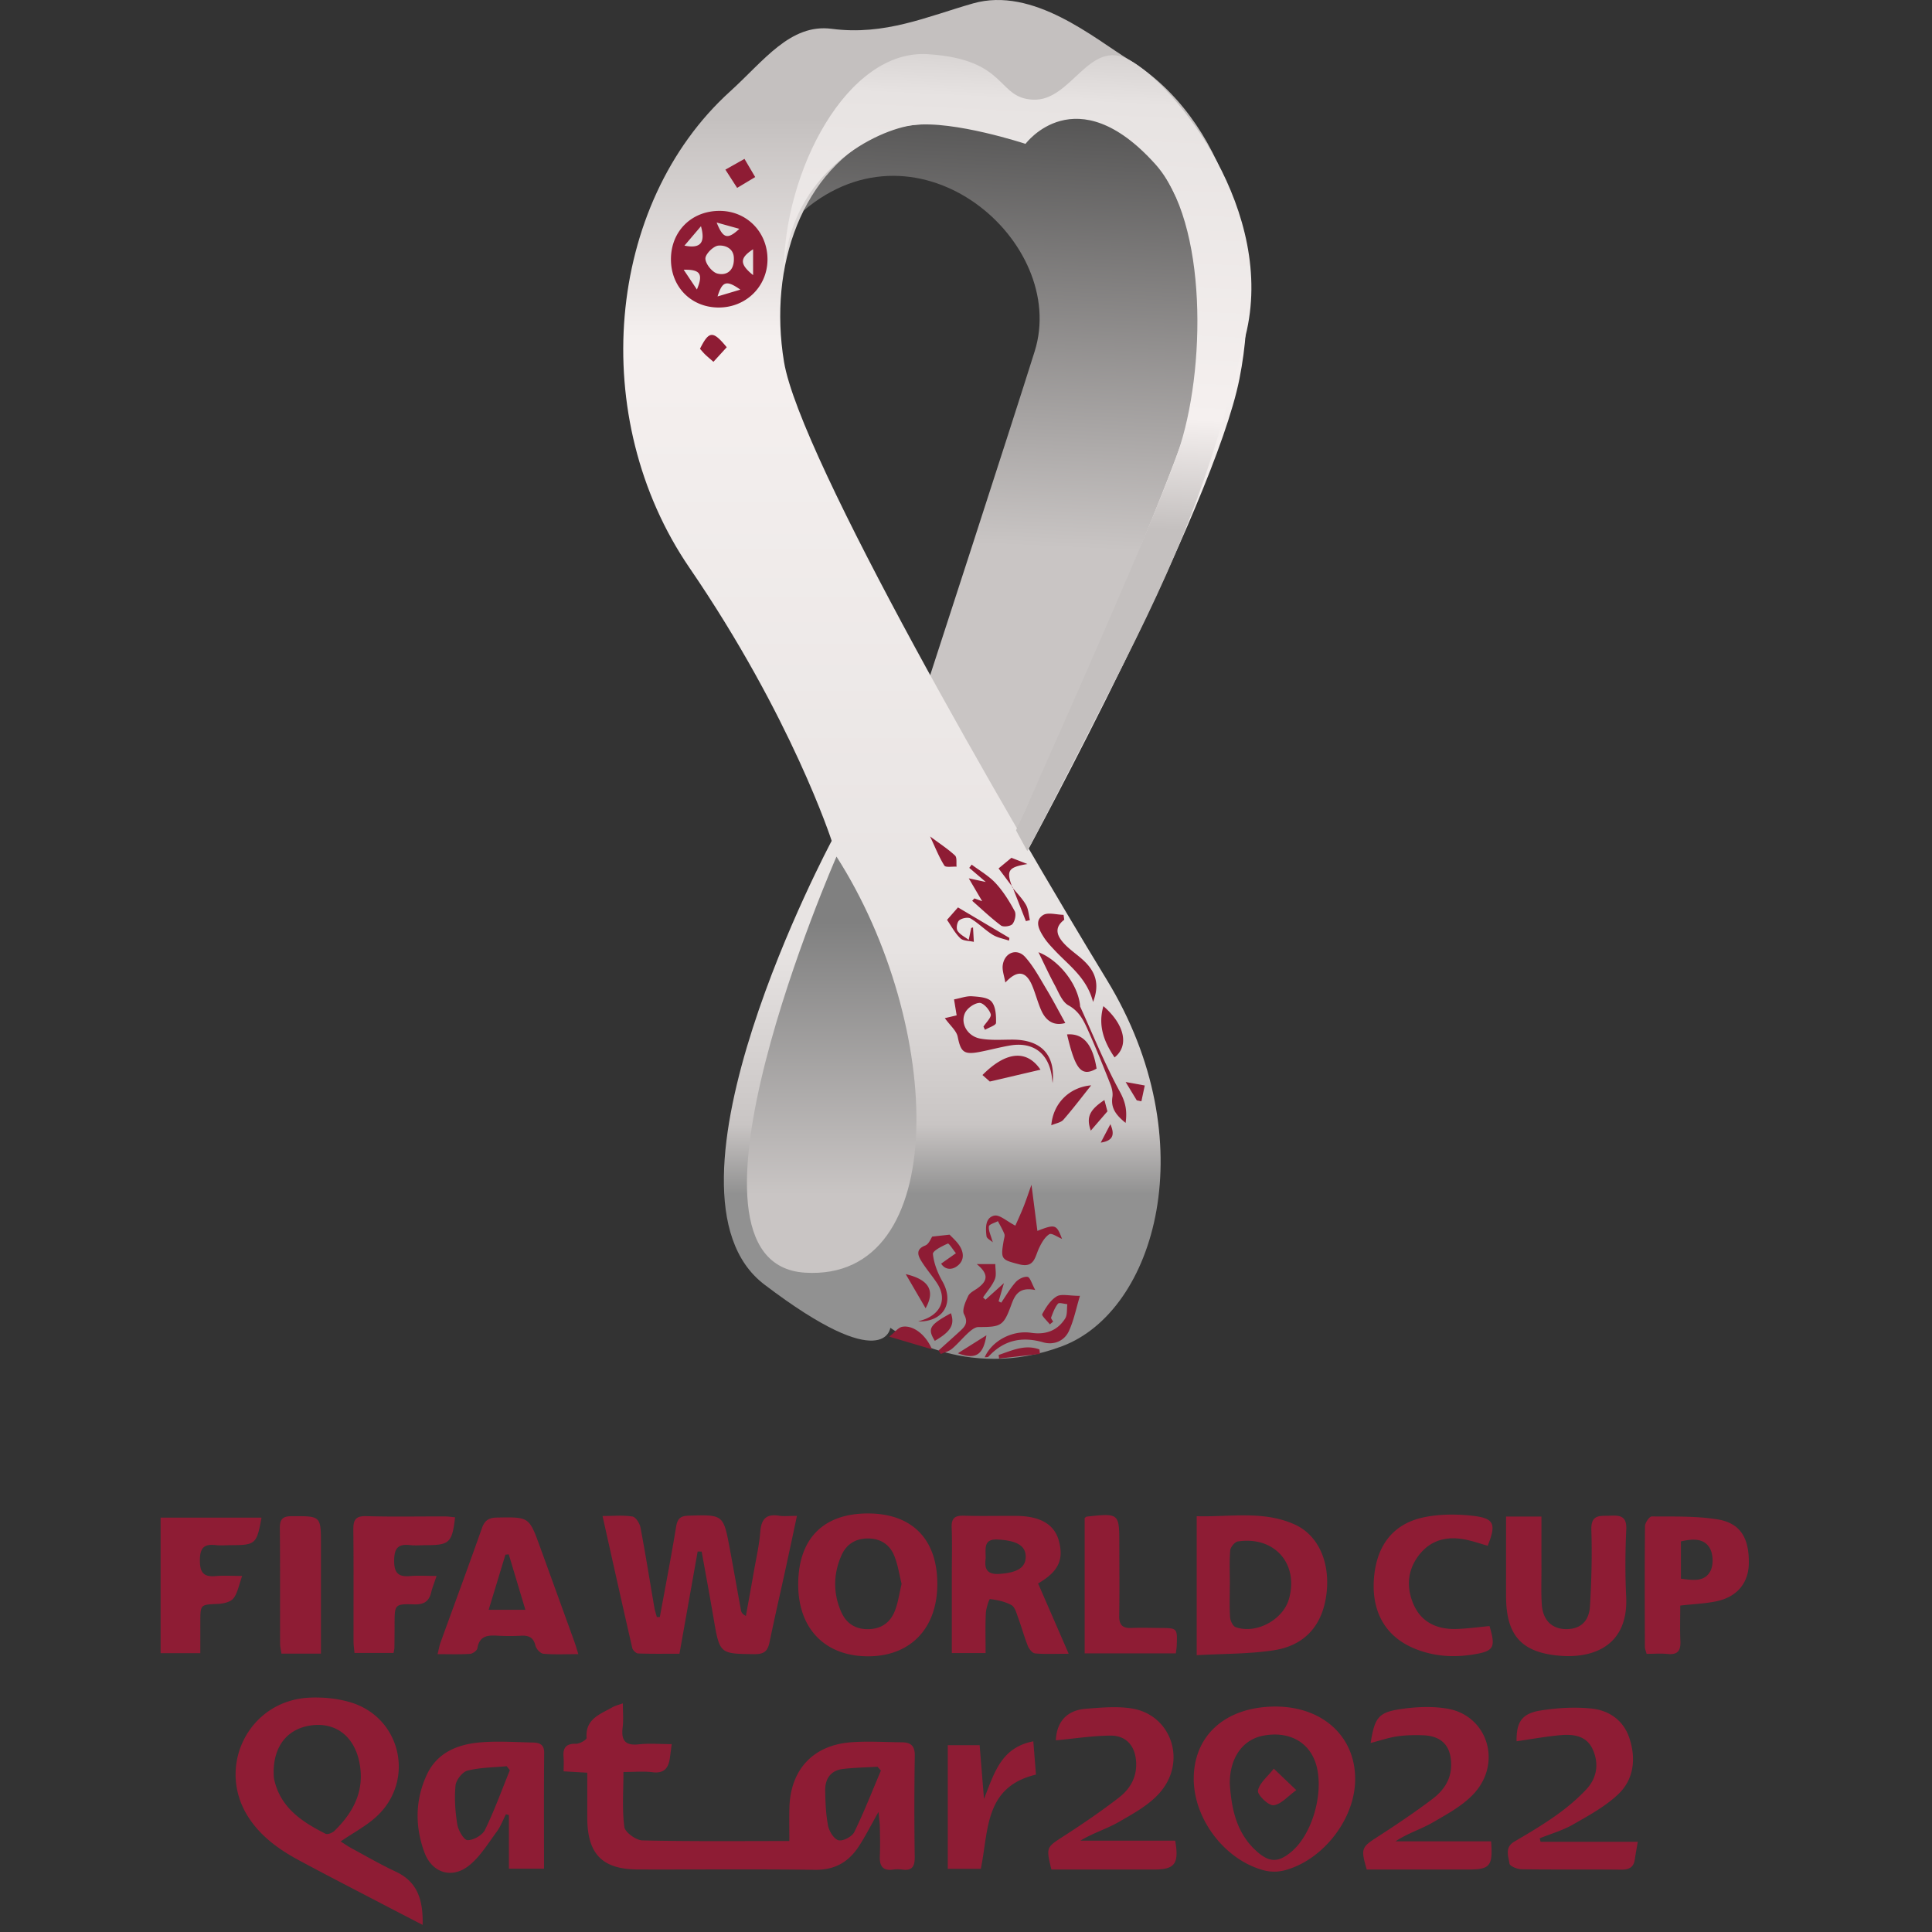
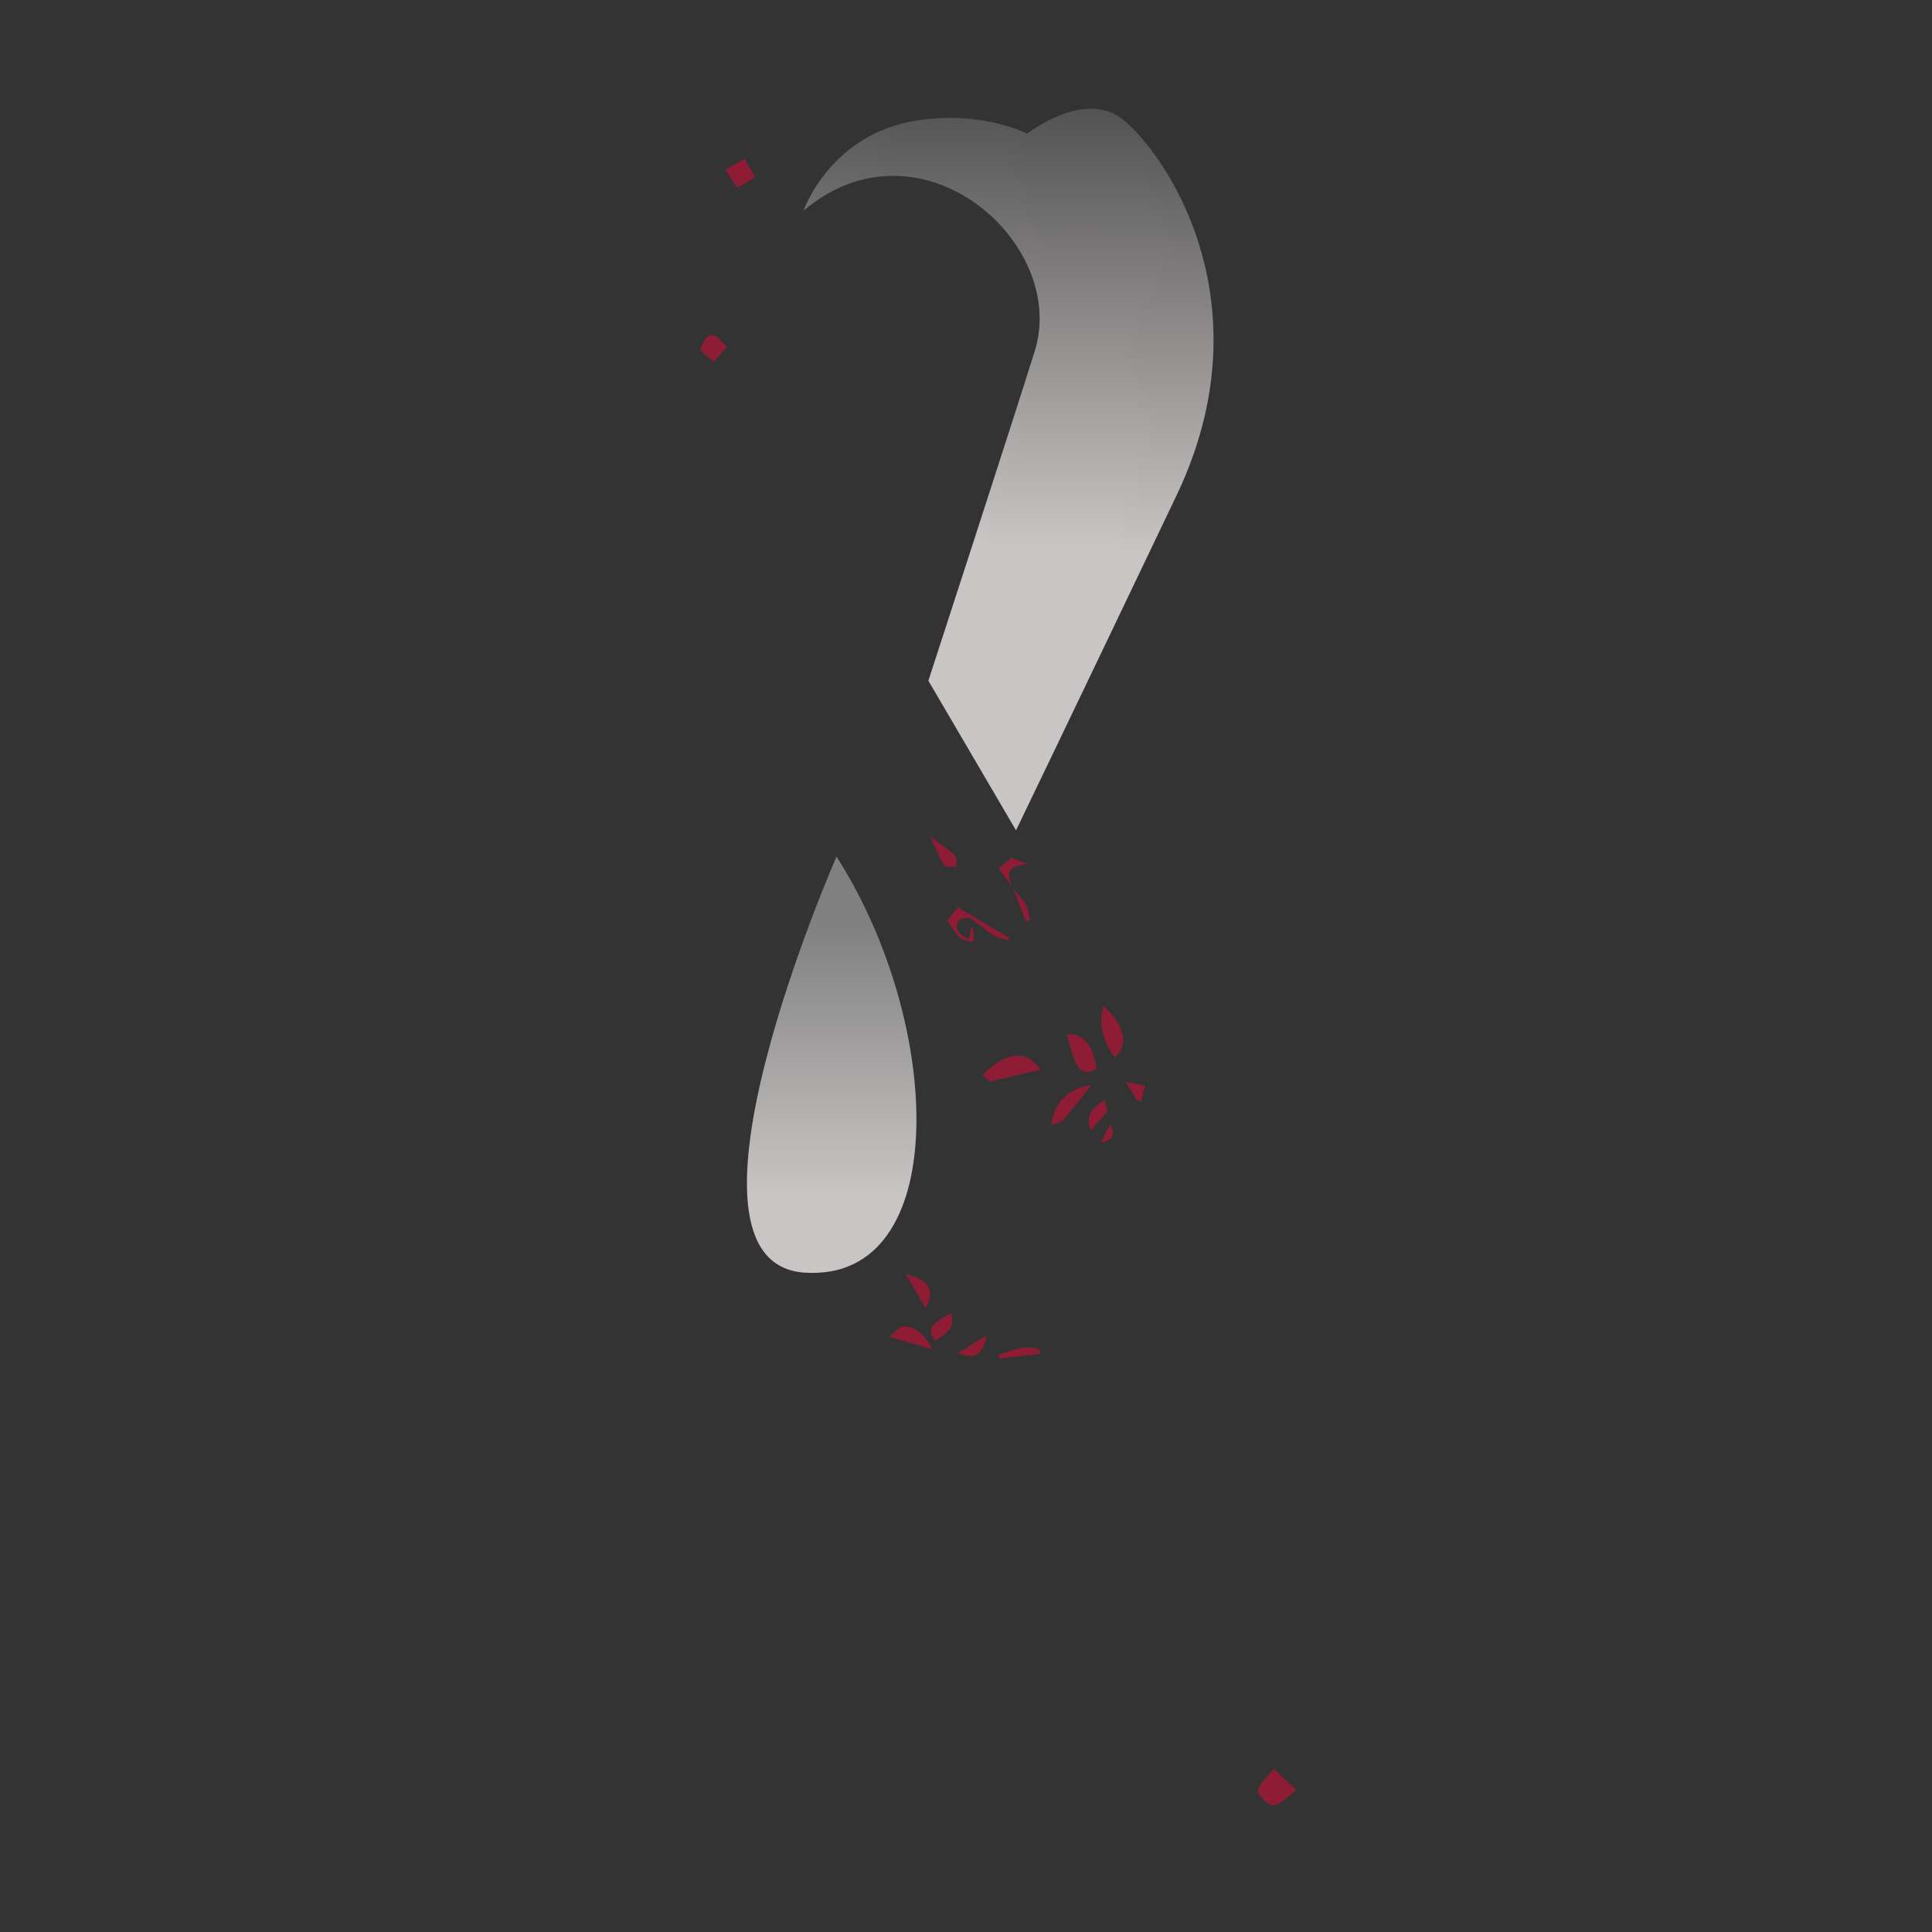
<svg xmlns="http://www.w3.org/2000/svg" baseProfile="basic" id="Слой_1" viewBox="0 0 300 300">
  <rect x="0" y="0" width="300" height="300" fill="#333333" stroke="none" />
  <style>.st4{fill:#8e1c34}</style>
  <linearGradient id="SVGID_1_" gradientUnits="userSpaceOnUse" x1="154.687" y1="84.642" x2="158.355" y2="5.77">
    <stop offset="0" stop-color="#c9c5c4" />
    <stop offset="1" stop-color="#414141" />
  </linearGradient>
  <path d="M124.775 32.72s4.097-12.011 17.803-14.05c10.112-1.503 16.917 2.09 16.917 2.09s7.834-6.171 13.757-2.956c5.35 2.905 24.713 27.158 9.427 59.157-17.96 37.597-24.914 51.973-24.914 51.973l-13.607-23.235s12.873-39.55 16.509-51.157c5.299-16.917-17.905-37.107-35.892-21.821z" fill="url(#SVGID_1_)" />
  <linearGradient id="SVGID_2_" gradientUnits="userSpaceOnUse" x1="145.197" y1="13.858" x2="145.197" y2="185.383">
    <stop offset=".026" stop-color="#c4c0bf" />
    <stop offset=".224" stop-color="#f5f0ef" />
    <stop offset=".78" stop-color="#e7e3e2" />
    <stop offset=".937" stop-color="#c9c5c4" />
    <stop offset="1" stop-color="#919191" />
  </linearGradient>
-   <path d="M129.144 130.564s-29.214 54.622-10.463 68.89 19.566 6.725 19.566 6.725 11.517 8.578 26.7 2.853c14.47-5.456 22.216-31.794 6.93-56.864s-47.693-81.117-50.139-95.996 2.786-29.824 15.18-35.534c7.035-3.24 22.577.122 22.577.122s7.796-5.413 13.299-3.007 17.57 22.767 14.572 38.317-29.601 72.864-29.601 72.864l1.755 3.223s28.957-53.31 32.942-73.335c3.974-19.974-2.446-40.56-17.12-49.527C169.948 6 160.455-2.145 151.087.531c-7.134 2.038-13.688 5.023-21.944 3.942-6.43-.842-10.55 4.995-15.762 9.714-19.362 17.528-22.216 50.75-6.318 73.984s22.08 42.393 22.08 42.393z" fill="url(#SVGID_2_)" />
  <linearGradient id="SVGID_3_" gradientUnits="userSpaceOnUse" x1="129.144" y1="185.629" x2="129.144" y2="143.225">
    <stop offset="0" stop-color="#c9c5c4" />
    <stop offset="1" stop-color="gray" />
  </linearGradient>
  <path d="M129.891 133.01s-27.719 63.182-4.892 64.609 21.605-38.52 4.892-64.609z" fill="url(#SVGID_3_)" />
  <linearGradient id="SVGID_4_" gradientUnits="userSpaceOnUse" x1="156.155" y1="83.306" x2="160.201" y2="-3.686">
    <stop offset=".026" stop-color="#c4c0bf" />
    <stop offset=".224" stop-color="#f5f0ef" />
    <stop offset=".78" stop-color="#e7e3e2" />
    <stop offset=".937" stop-color="#c9c5c4" />
    <stop offset="1" stop-color="#919191" />
  </linearGradient>
-   <path d="M121.707 42.325c-.04-15.762 9.882-34.728 22.383-33.913 12.5.815 10.598 6.794 16.305 7.065 6.009.287 8.682-9.604 14.946-6.182 7.338 4.008 22.896 23.663 18.062 42.879s-8.7 30.658-18.897 50.804-14.986 29.179-14.986 29.179l-1.755-3.223s20.727-45.99 25.13-58.663 4.65-35.713-3.503-44.783c-12.332-13.72-20.152-3.149-20.152-3.149s-11.108-3.668-17.364-2.921c-5.563.665-19.22 7.1-20.169 22.907z" fill="url(#SVGID_4_)" />
-   <path class="st4" d="m91.192 275.263-3.673-.21c0-.788.051-1.51-.01-2.224-.128-1.459.41-2.103 1.958-2.06.556.015 1.64-.63 1.618-.909-.224-2.954 2.102-3.662 3.994-4.748.453-.26.988-.377 1.636-.615 0 1.332.12 2.532-.027 3.698-.251 1.998.344 2.903 2.512 2.665 1.597-.175 3.229-.034 5.103-.034-.117.883-.197 1.522-.286 2.161-.216 1.55-.878 2.427-2.672 2.203-1.4-.176-2.84-.035-4.536-.035 0 2.919-.223 5.758.135 8.521.108.84 1.807 2.078 2.802 2.1 7.576.177 15.159.097 22.823.097 0-1.823-.039-3.502.008-5.179.162-5.885 3.658-9.695 9.532-10.15 2.63-.205 5.29-.021 7.936 0 1.366.011 2.029.534 2.002 2.087a516.97 516.97 0 0 0-.009 15.68c.02 1.453-.343 2.21-1.924 1.997a5.255 5.255 0 0 0-1.423 0c-1.683.238-2.136-.624-2.072-2.123.063-1.49.03-2.987.004-4.48-.011-.633-.11-1.265-.21-2.356-1.187 2.096-2.033 3.784-3.058 5.356-1.58 2.424-3.729 3.68-6.802 3.638-9.162-.124-18.327-.027-27.49-.054-5.543-.016-7.853-2.393-7.87-7.992-.007-2.29-.001-4.579-.001-7.034zm45.595-.33-.528-.595c-1.782.107-3.573.137-5.343.342-1.946.226-2.816 1.543-2.78 3.393.037 1.822.099 3.67.453 5.446.173.863.926 2.076 1.624 2.238.703.164 2.09-.57 2.436-1.274 1.525-3.112 2.783-6.355 4.138-9.55zm-71.158 23.964c-2.301-1.192-4.275-2.207-6.243-3.235-4.327-2.259-8.67-4.486-12.968-6.8-3.07-1.652-5.88-3.66-7.824-6.653-5.083-7.83-.006-18.072 9.314-18.59 2.187-.12 4.514.105 6.601.744 7.759 2.376 9.965 12.061 4.036 17.633-1.6 1.504-3.626 2.553-5.648 3.943.537.339 1.112.749 1.729 1.082 2.266 1.225 4.502 2.519 6.832 3.61 3.414 1.6 4.251 4.432 4.17 8.266zm-23.137-23.643c.013.164-.008.65.095 1.107.988 4.362 4.32 6.54 7.955 8.38.316.16 1.06-.124 1.38-.435 3.017-2.946 4.782-6.348 3.862-10.747-.806-3.855-3.509-6.041-7.178-5.674-3.793.38-6.137 3.085-6.114 7.369zm59.968-24.172c.851-4.65 1.755-9.293 2.518-13.959.203-1.238.596-1.727 1.898-1.768 5.437-.168 5.447-.21 6.446 5.122.598 3.193 1.152 6.395 1.74 9.59.054.292.208.565.76.858.433-2.407.876-4.812 1.297-7.222.338-1.934.785-3.863.933-5.813.147-1.95.873-2.859 2.914-2.53.78.125 1.596.02 2.786.02-.635 2.964-1.2 5.64-1.784 8.31-.823 3.77-1.694 7.53-2.474 11.309-.273 1.321-.79 1.869-2.281 1.854-5.472-.053-5.459.014-6.42-5.639-.585-3.432-1.222-6.856-1.836-10.283l-.625-.018-2.825 15.875c-2.138 0-4.282.037-6.422-.04-.322-.011-.827-.504-.908-.853-1.543-6.713-3.036-13.437-4.614-20.491 1.732 0 3.223-.153 4.65.082.508.083 1.12 1.06 1.243 1.711.783 4.124 1.438 8.272 2.149 12.41.087.503.257.993.388 1.49l.467-.015zm82.903 25.055c.034-6.524 4.699-10.854 11.992-11.132 7.943-.303 13.446 4.728 13.053 11.933-.326 5.964-5.243 12.047-11.034 13.509a6.367 6.367 0 0 1-2.998.007c-6.143-1.554-11.045-7.99-11.013-14.317zm5.596.795c.255 3.886 1.008 7.715 4.2 10.557 1.978 1.763 3.364 1.737 5.39.03 3.428-2.887 5.23-9.863 3.633-14.068-1.196-3.147-4.254-4.65-8.022-3.941-3.189.6-5.214 3.44-5.2 7.422zm-5.135-19.918v-21.578c5.16.153 10.33-.926 15.234 1.293 3.939 1.782 5.75 6.526 4.763 11.723-.857 4.51-3.703 7.141-8.028 7.803-3.853.59-7.808.522-11.969.76zm5.147-10.982h-.008c0 1.692-.07 3.39.04 5.075.036.55.425 1.393.852 1.548 3.166 1.144 7.36-1.11 8.284-4.342 1.569-5.485-2.231-9.82-7.933-8.957-.472.071-1.136.885-1.179 1.399-.147 1.748-.056 3.516-.056 5.277zm-56.168-11.023c6.85.01 10.772 4.029 10.744 11.012-.027 6.856-4.19 11.175-10.764 11.17-6.722-.007-10.895-4.355-10.837-11.292.058-7.017 3.93-10.9 10.857-10.89zm5.2 10.928c-.37-1.456-.583-3.011-1.166-4.413-.732-1.763-2.22-2.673-4.19-2.63-1.881.04-3.245.943-3.99 2.635-1.257 2.86-1.302 5.788-.082 8.666.743 1.753 2.087 2.762 4.093 2.782 2.079.02 3.538-.96 4.275-2.811.513-1.29.693-2.713 1.06-4.229zm-55.523 44.23h-5.46v-8.327l-.454-.124c-.473.914-.835 1.91-1.44 2.725-1.359 1.827-2.581 3.89-4.326 5.264-2.666 2.101-5.729 1.103-6.897-2.07-1.48-4.02-1.45-8.133.378-12.062 1.569-3.373 4.668-4.673 8.092-4.998 2.754-.262 5.555-.056 8.334.002.987.02 1.81.235 1.796 1.618-.058 5.897-.025 11.795-.025 17.972zm-5.314-15.283-.48-.629c-2.04.197-4.134.191-6.1.69-.792.2-1.77 1.46-1.852 2.315-.192 1.994-.047 4.06.277 6.045.152.926 1.027 2.423 1.594 2.433.917.015 2.297-.767 2.7-1.593 1.462-3.001 2.6-6.16 3.86-9.26zm68.63-18.194v-12.163c0-2.446.071-4.894-.022-7.336-.056-1.456.512-1.875 1.897-1.833 2.715.083 5.434.007 8.151.029 3.738.03 5.93 1.338 6.607 3.9.794 3.003-.156 4.796-3.233 6.594l4.75 10.915c-2.15 0-3.697.082-5.224-.055-.411-.037-.925-.673-1.113-1.146-.575-1.446-.983-2.957-1.52-4.42-.255-.692-.487-1.63-1.023-1.93-.993-.554-2.193-.803-3.335-.941-.137-.017-.616 1.438-.653 2.225-.096 2.011-.032 4.03-.032 6.16h-5.25zm5.259-14.709c-.175 1.378-.025 2.565 2.156 2.413 2.707-.187 4.07-.954 4.059-2.692-.011-1.711-1.432-2.488-4.333-2.644-2.248-.121-1.877 1.371-1.882 2.923zm-63.249 14.871c-1.975 0-3.718.091-5.44-.06-.46-.04-1.108-.761-1.23-1.274-.304-1.28-1.046-1.584-2.214-1.525a32.446 32.446 0 0 1-3.662-.004c-1.543-.097-2.824.023-3.13 1.957-.056.353-.724.84-1.135.866-1.604.101-3.218.042-5.047.042.191-.772.271-1.29.446-1.772 2.143-5.92 4.335-11.822 6.425-17.76.435-1.233 1.07-1.655 2.35-1.677 4.981-.087 4.984-.127 6.666 4.501 1.78 4.9 3.557 9.8 5.329 14.702.2.553.36 1.12.642 2.004zm-13.925-6.886h5.698l-2.577-8.603-.518.042-2.603 8.561zm157.979-14.48h5.495c0 2.786-.004 5.477.001 8.168.004 1.833-.07 3.673.054 5.499.165 2.412 1.546 3.76 3.674 3.814 2.218.056 3.666-1.114 3.81-3.585.228-3.926.34-7.872.21-11.8-.085-2.568 1.462-2.143 3.014-2.227 1.625-.089 2.498.2 2.407 2.168-.16 3.456-.184 6.932-.014 10.387.373 7.553-4.99 9.676-10.45 9.182-5.904-.534-8.187-3.26-8.2-9.227-.007-4.06 0-8.118 0-12.38zm5.364 50.509h15.09c-.18 1.057-.34 1.89-.46 2.73-.18 1.25-.899 1.608-2.12 1.595-5.158-.054-10.318.01-15.475-.062-.656-.009-1.805-.48-1.862-.865-.17-1.157-.79-2.535.763-3.44 2.225-1.297 4.447-2.62 6.542-4.113 1.646-1.172 3.223-2.5 4.606-3.97 1.672-1.778 2.016-4.019 1.003-6.243-.973-2.137-3.028-2.372-5.054-2.188-2.271.207-4.524.623-6.763.944-.041-2.946.778-4.31 3.734-4.78 2.579-.41 5.273-.567 7.863-.306 2.755.277 5.011 1.818 5.929 4.62 1.043 3.185.69 6.388-1.752 8.7-2.02 1.913-4.58 3.303-7.027 4.702-1.6.914-3.428 1.432-5.154 2.127l.137.55zm-75.276-15.755c.135-2.87 1.682-4.684 4.708-4.91 2.356-.177 4.785-.408 7.089-.039 6.145.984 8.608 8.207 4.35 13.076-1.678 1.92-4.117 3.254-6.382 4.556-1.855 1.067-3.964 1.692-5.942 2.89h14.714c.628 3.593-.069 4.482-3.25 4.485-4.616.004-9.233 0-13.85 0h-2.124c-.853-3.506-.801-3.426 1.984-5.227 2.9-1.875 5.76-3.828 8.493-5.934 1.702-1.311 2.788-3.11 2.684-5.446-.111-2.507-1.479-4.21-4.008-4.186-2.799.025-5.594.467-8.466.734zm48.887.409c.623-3.924 1.188-4.756 4.678-5.266 2.386-.348 4.921-.47 7.278-.056 6.065 1.063 8.452 8.158 4.26 12.978-1.714 1.97-4.226 3.323-6.542 4.668-1.826 1.061-3.91 1.68-5.81 2.946h14.84c.287 3.843-.17 4.377-3.52 4.38-5.283.002-10.567 0-15.791 0-.958-3.28-.816-3.464 1.7-5.087 2.901-1.874 5.777-3.803 8.528-5.888 1.637-1.24 2.839-2.902 2.877-5.154.05-2.969-1.382-4.606-4.339-4.718-1.35-.052-2.724-.023-4.058.172-1.326.194-2.615.642-4.1 1.025zm48.075-21.343c0 1.878-.065 3.7.02 5.514.068 1.46-.385 2.164-1.959 2.008-1.065-.106-2.149-.02-3.29-.02-.116-.458-.264-.774-.265-1.089-.018-6.25-.046-12.5.023-18.75.005-.525.683-1.499 1.043-1.496 3.382.024 6.81-.077 10.133.44 3.586.556 4.981 2.83 4.945 6.784-.028 3.084-1.8 5.272-5.05 5.952-1.71.357-3.481.42-5.6.657zm.103-4.17c1.791.227 3.693.572 4.595-1.218.483-.958.414-2.656-.142-3.573-.942-1.554-2.73-1.389-4.453-.998v5.789zm-190.347-9.53c-.45 3.91-.88 4.321-4.397 4.326-.883.002-1.775.083-2.647-.012-1.877-.206-2.405.568-2.416 2.422-.01 1.928.664 2.547 2.485 2.39 1.264-.108 2.545-.02 4.103-.02-.354 1.062-.655 1.794-.839 2.555-.341 1.418-1.148 1.904-2.63 1.86-3.048-.089-3.048-.003-3.054 3.08a299.01 299.01 0 0 1-.027 3.668c-.003.2-.063.4-.13.798h-6.07c-.052-.606-.146-1.195-.147-1.783-.011-5.774.032-11.548-.032-17.321-.017-1.51.304-2.193 2.018-2.142 4.072.121 8.15.033 12.225.044.519.001 1.037.088 1.558.135zm-30.06.053c-.734 4.088-.937 4.269-4.696 4.273-.815.001-1.639.08-2.443-.011-1.857-.212-2.43.521-2.426 2.398.004 1.889.602 2.583 2.458 2.415 1.256-.115 2.531-.022 4.104-.022-.51 1.406-.69 2.63-1.352 3.478-.447.573-1.562.827-2.394.863-2.743.117-2.746.054-2.75 2.838-.003 1.549-.001 3.098-.001 4.813h-6.167v-21.045h15.667zm190.406 4.367c-1.08-.308-2.16-.68-3.266-.92-2.864-.622-5.454-.09-7.34 2.285-1.902 2.396-2.077 5.172-.85 7.87 1.221 2.684 3.633 3.753 6.496 3.688 1.75-.04 3.494-.295 5.24-.453 1.024 3.437.66 3.926-2.76 4.447-3.03.46-5.957.225-8.783-.912-4.5-1.81-6.732-5.581-6.417-10.686.321-5.193 2.86-8.68 7.68-9.721 2.455-.53 5.118-.534 7.63-.256 3.401.378 3.726 1.265 2.37 4.658zm-48.427 16.71h-14.157v-21.024c.132-.084.236-.206.353-.218 5.028-.54 5.028-.539 5.029 4.416 0 3.66.046 7.32-.02 10.98-.026 1.411.5 1.962 1.894 1.901 1.488-.064 2.981-.012 4.472-.002 2.666.018 2.67.02 2.566 2.759-.013.33-.074.658-.137 1.188zm-30.287 33.459h-5.129v-19.2h4.95l.676 8.343c1.62-4.085 2.668-7.982 7.66-8.946l.41 5.17c-8.05 1.914-7.325 8.694-8.567 14.633zM49.835 256.777H43.7c-.076-.54-.21-1.052-.21-1.564-.016-5.966.022-11.933-.036-17.9-.013-1.395.406-1.874 1.85-1.88 4.532-.017 4.532-.076 4.532 4.461v16.883zm54.349-216.545c.017-4.376 3.253-7.541 7.654-7.486 4.193.052 7.387 3.37 7.337 7.621-.05 4.167-3.373 7.397-7.595 7.384-4.264-.013-7.412-3.213-7.396-7.52zm9.77-.055c.032-1.62-1.364-2.132-2.403-2.041-.776.068-2.034 1.322-2.017 2.022.019.826 1.06 2.126 1.876 2.324 1.47.358 2.583-.51 2.545-2.305zm2.986 2.543v-4.014c-2.087 1.361-2.135 2.283 0 4.014zm-10.778-.834 2.053 3.071c.997-2.389.56-3.137-2.053-3.071zm2.685-6.76-2.566 3.013c2.46.497 3.291-.4 2.566-3.012zm5.958.408-3.524-.982c.987 2.482 1.672 2.706 3.524.982zm-3.384 10.497 3.54-1.057c-2.134-1.503-2.803-1.338-3.54 1.057zm44.469 153.21-.825 2.826.403.21c.736-1.072 1.388-2.219 2.245-3.184.426-.48 1.274-.911 1.846-.821.397.063.649 1.05 1.194 2.04-2.474-.507-3.147.737-3.698 2.243-1.22 3.334-1.567 3.508-5.125 3.508-.502 0-1.074.44-1.49.813-.906.815-1.684 1.774-2.611 2.56-.472.4-1.153.553-1.74.817l-.352-.552c1.12-1.01 2.247-2.011 3.357-3.031.777-.713 1.28-1.318.605-2.586-.353-.664.22-1.958.64-2.841.26-.548 1.011-.867 1.551-1.276 1.264-.96 1.85-1.996-.228-3.68h2.892c-.01.796.204 1.686-.08 2.367-.424 1.012-1.2 1.876-1.827 2.803l.378.362 2.866-2.578zm-1.73-6.333c-.36-.33-.933-.602-.974-.939-.155-1.262-.224-2.886 1.194-3.206.84-.19 1.964.884 3.284 1.554.296-.678.8-1.755 1.242-2.858.415-1.037.763-2.1 1.261-3.488l.918 7.16c2.772-1.084 2.974-1.012 3.824 1.239-.675-.27-1.61-.95-1.97-.722-.71.45-1.214 1.35-1.598 2.16-.644 1.36-.709 3.13-3.09 2.512-2.775-.72-2.905-.758-2.393-3.71.058-.333.206-.72.098-.998-.269-.69-.66-1.334-1.003-1.996-.493.271-1.358.495-1.4.823-.082.643.296 1.344.606 2.469zm-7.447-34.81 1.835-.435-.405-2.475c1.056-.2 1.936-.545 2.788-.486 1.057.073 2.467.159 3.034.826.656.77.724 2.185.696 3.31-.009.37-1.11.713-1.713 1.068l-.238-.49c.411-.656 1.27-1.442 1.127-1.938-.211-.733-1.159-1.775-1.75-1.749-.79.036-1.883.807-2.237 1.552-.774 1.629.376 3.62 2.344 3.987 1.636.305 3.361.165 5.047.167 4.431.006 6.674 2.37 6.204 6.74-.044-.37-.079-.742-.134-1.11-.538-3.564-2.931-5.328-6.49-4.719-1.601.274-3.175.708-4.773 1.007-2.41.451-2.866-.035-3.336-2.36-.191-.946-1.164-1.733-2-2.895zm28.069 16.262c-1.483-1.2-2.312-2.288-2.05-4.003.097-.628-.058-1.356-.296-1.96-1.065-2.704-2.153-5.401-3.33-8.057-.724-1.63-1.389-3.235-3.198-4.23-.99-.543-1.519-2.016-2.127-3.14-.897-1.658-1.68-3.377-2.531-5.112 3.214 1.248 6.094 4.94 6.458 8.227.008.067-.014.145.012.202 2.015 4.42 3.836 8.946 6.153 13.201.856 1.571 1.187 2.877.91 4.873zm-9.362-15.51c-1.736.497-2.99-.286-3.73-1.95-.548-1.23-.876-2.556-1.392-3.802-.954-2.31-2.303-2.557-4.19-.528-.171-1.027-.507-1.876-.406-2.67.25-1.97 2.19-2.746 3.492-1.289 1.323 1.482 2.282 3.303 3.318 5.024.992 1.648 1.88 3.36 2.908 5.215zm-.166-16.032c-1.714 1.305-1.044 2.623.05 3.777.924.977 2.093 1.719 3.066 2.656 1.677 1.617 2.45 3.515 1.36 6.332-.976-3.777-3.763-5.67-5.971-8.034-.6-.642-1.217-1.29-1.684-2.026-.698-1.098-1.496-2.503-.133-3.413.748-.5 2.118-.068 3.208-.056l.104.764zm-13.951-3.314 1.207.433-2.08-3.548 2.64.562-2.563-2.19.375-.501c1.256.948 2.672 1.747 3.724 2.884 1.175 1.271 2.122 2.793 2.95 4.324.267.496.048 1.532-.336 2.01-.285.356-1.42.51-1.789.234-1.569-1.174-2.993-2.54-4.47-3.837l.342-.371zm16.391 61.715c-.595 1.964-.95 3.814-1.718 5.472-.727 1.57-2.372 2.208-3.983 1.746-3.345-.959-6.137-.342-8.501 2.22-.105.113-.377.073-.593.107 1.128-2.57 4.285-4.246 7.228-3.807 2.226.332 4.063-.315 5.268-2.216.368-.58.24-1.477.34-2.228-.502-.04-1.271-.3-1.457-.076-.494.596-.769 1.389-1.057 2.132-.06.155.196.432.307.653l-.508.424c-.422-.546-1.316-1.35-1.183-1.594.565-1.035 1.277-2.163 2.244-2.748.72-.434 1.912-.085 3.613-.085zm-25.126 3.983c.434-.151.882-.274 1.302-.46 2.42-1.072 3.089-3.274 1.63-5.495-.78-1.186-1.726-2.267-2.464-3.477-.547-.897-.825-1.806.641-2.371.563-.217.87-1.095 1.081-1.382l2.693-.3c.385.41.979.923 1.424 1.543.796 1.108.941 2.388-.17 3.277-1.037.832-2.085.494-2.56-.324l2.29-1.614c-.432-.529-1.091-1.574-1.257-1.5-.884.39-2.364 1.134-2.315 1.62.147 1.454.733 2.946 1.469 4.24 1.878 3.3.23 6.296-3.764 6.243z" />
  <path class="st4" d="m153.697 167.94-1.14-1.01c3.673-3.71 6.885-3.966 9.01-.828l-7.87 1.838zm19.371-3.748c-1.63-2.41-2.61-4.923-1.736-7.958 3.312 2.847 4.031 6.168 1.736 7.958zm-2.791 1.737c-2.47 1.44-3.355-.122-4.588-5.305 2.506-.197 3.979 1.506 4.588 5.305zm-.84 2.602c-1.45 1.817-2.824 3.636-4.32 5.349-.38.436-1.144.536-1.873.852.3-3.503 2.9-5.923 6.193-6.2zm-22.383-25.694 1.701-1.935 7.983 4.738-.06.42c-.858-.297-1.804-.456-2.556-.926-1.193-.745-2.198-1.798-3.406-2.51-.418-.247-1.364-.054-1.777.29-.333.277-.49 1.248-.258 1.615.379.598 1.139.954 1.738 1.412l.39-1.845.28-.088.128 2.244c-.717-.172-1.65-.123-2.105-.565-.85-.825-1.424-1.936-2.058-2.85zm-2.34 66.682-6.63-1.966c.88-.694 1.398-1.424 2.023-1.532 1.669-.287 3.643 1.202 4.607 3.498zM112.637 26.34l2.965-1.67 1.665 2.825-2.804 1.68-1.826-2.836zm28.006 171.508c3.722.868 4.565 2.66 3.084 5.296l-3.084-5.296zm-29.86-141.667c-.6-.526-.964-.822-1.3-1.148-.286-.279-.539-.593-.79-.872 1.407-2.805 1.998-2.857 4.154-.242l-2.064 2.262zm34.374 152.025c-1.169-1.916-.842-2.447 2.502-4.292.613 1.765.014 2.83-2.502 4.292zm-.736-78.325c1.545 1.152 2.799 1.962 3.874 2.963.33.308.175 1.14.242 1.732-.654-.042-1.69.157-1.895-.168-.826-1.307-1.396-2.777-2.22-4.527zm24.959 45.682c-.733-2.058-.223-3.198 2.111-4.752l.47 1.756c-.958 1.11-1.747 2.027-2.582 2.996zm-20.641 34.575 4.43-2.794c-.494 3.091-1.678 3.806-4.43 2.794zm8.492-72.388-2.173-2.9 1.994-1.65 2.487.965c-2.996.5-3.33 1.003-2.349 3.635l.041-.05zm-2.157 72.646c2.06-.69 4.081-1.689 6.328-.855l.083.7-6.346.706-.065-.55zm21.44-39.538-1.725-2.844 2.97.54-.523 2.457-.722-.153zM157.19 137.8c.718.89 1.55 1.716 2.115 2.695.395.684.426 1.58.62 2.38l-.623.157c-.692-1.758-1.384-3.516-2.073-5.278a2.85 2.85 0 0 0-.039.046zm15.231 36.763c.616 1.44.611 2.547-1.497 2.862l1.497-2.862zm25.375 100.075 3.493 3.334c-1.33.952-2.373 2.222-3.539 2.347-.772.083-2.53-1.624-2.414-2.268.216-1.182 1.491-2.17 2.46-3.413z" />
</svg>